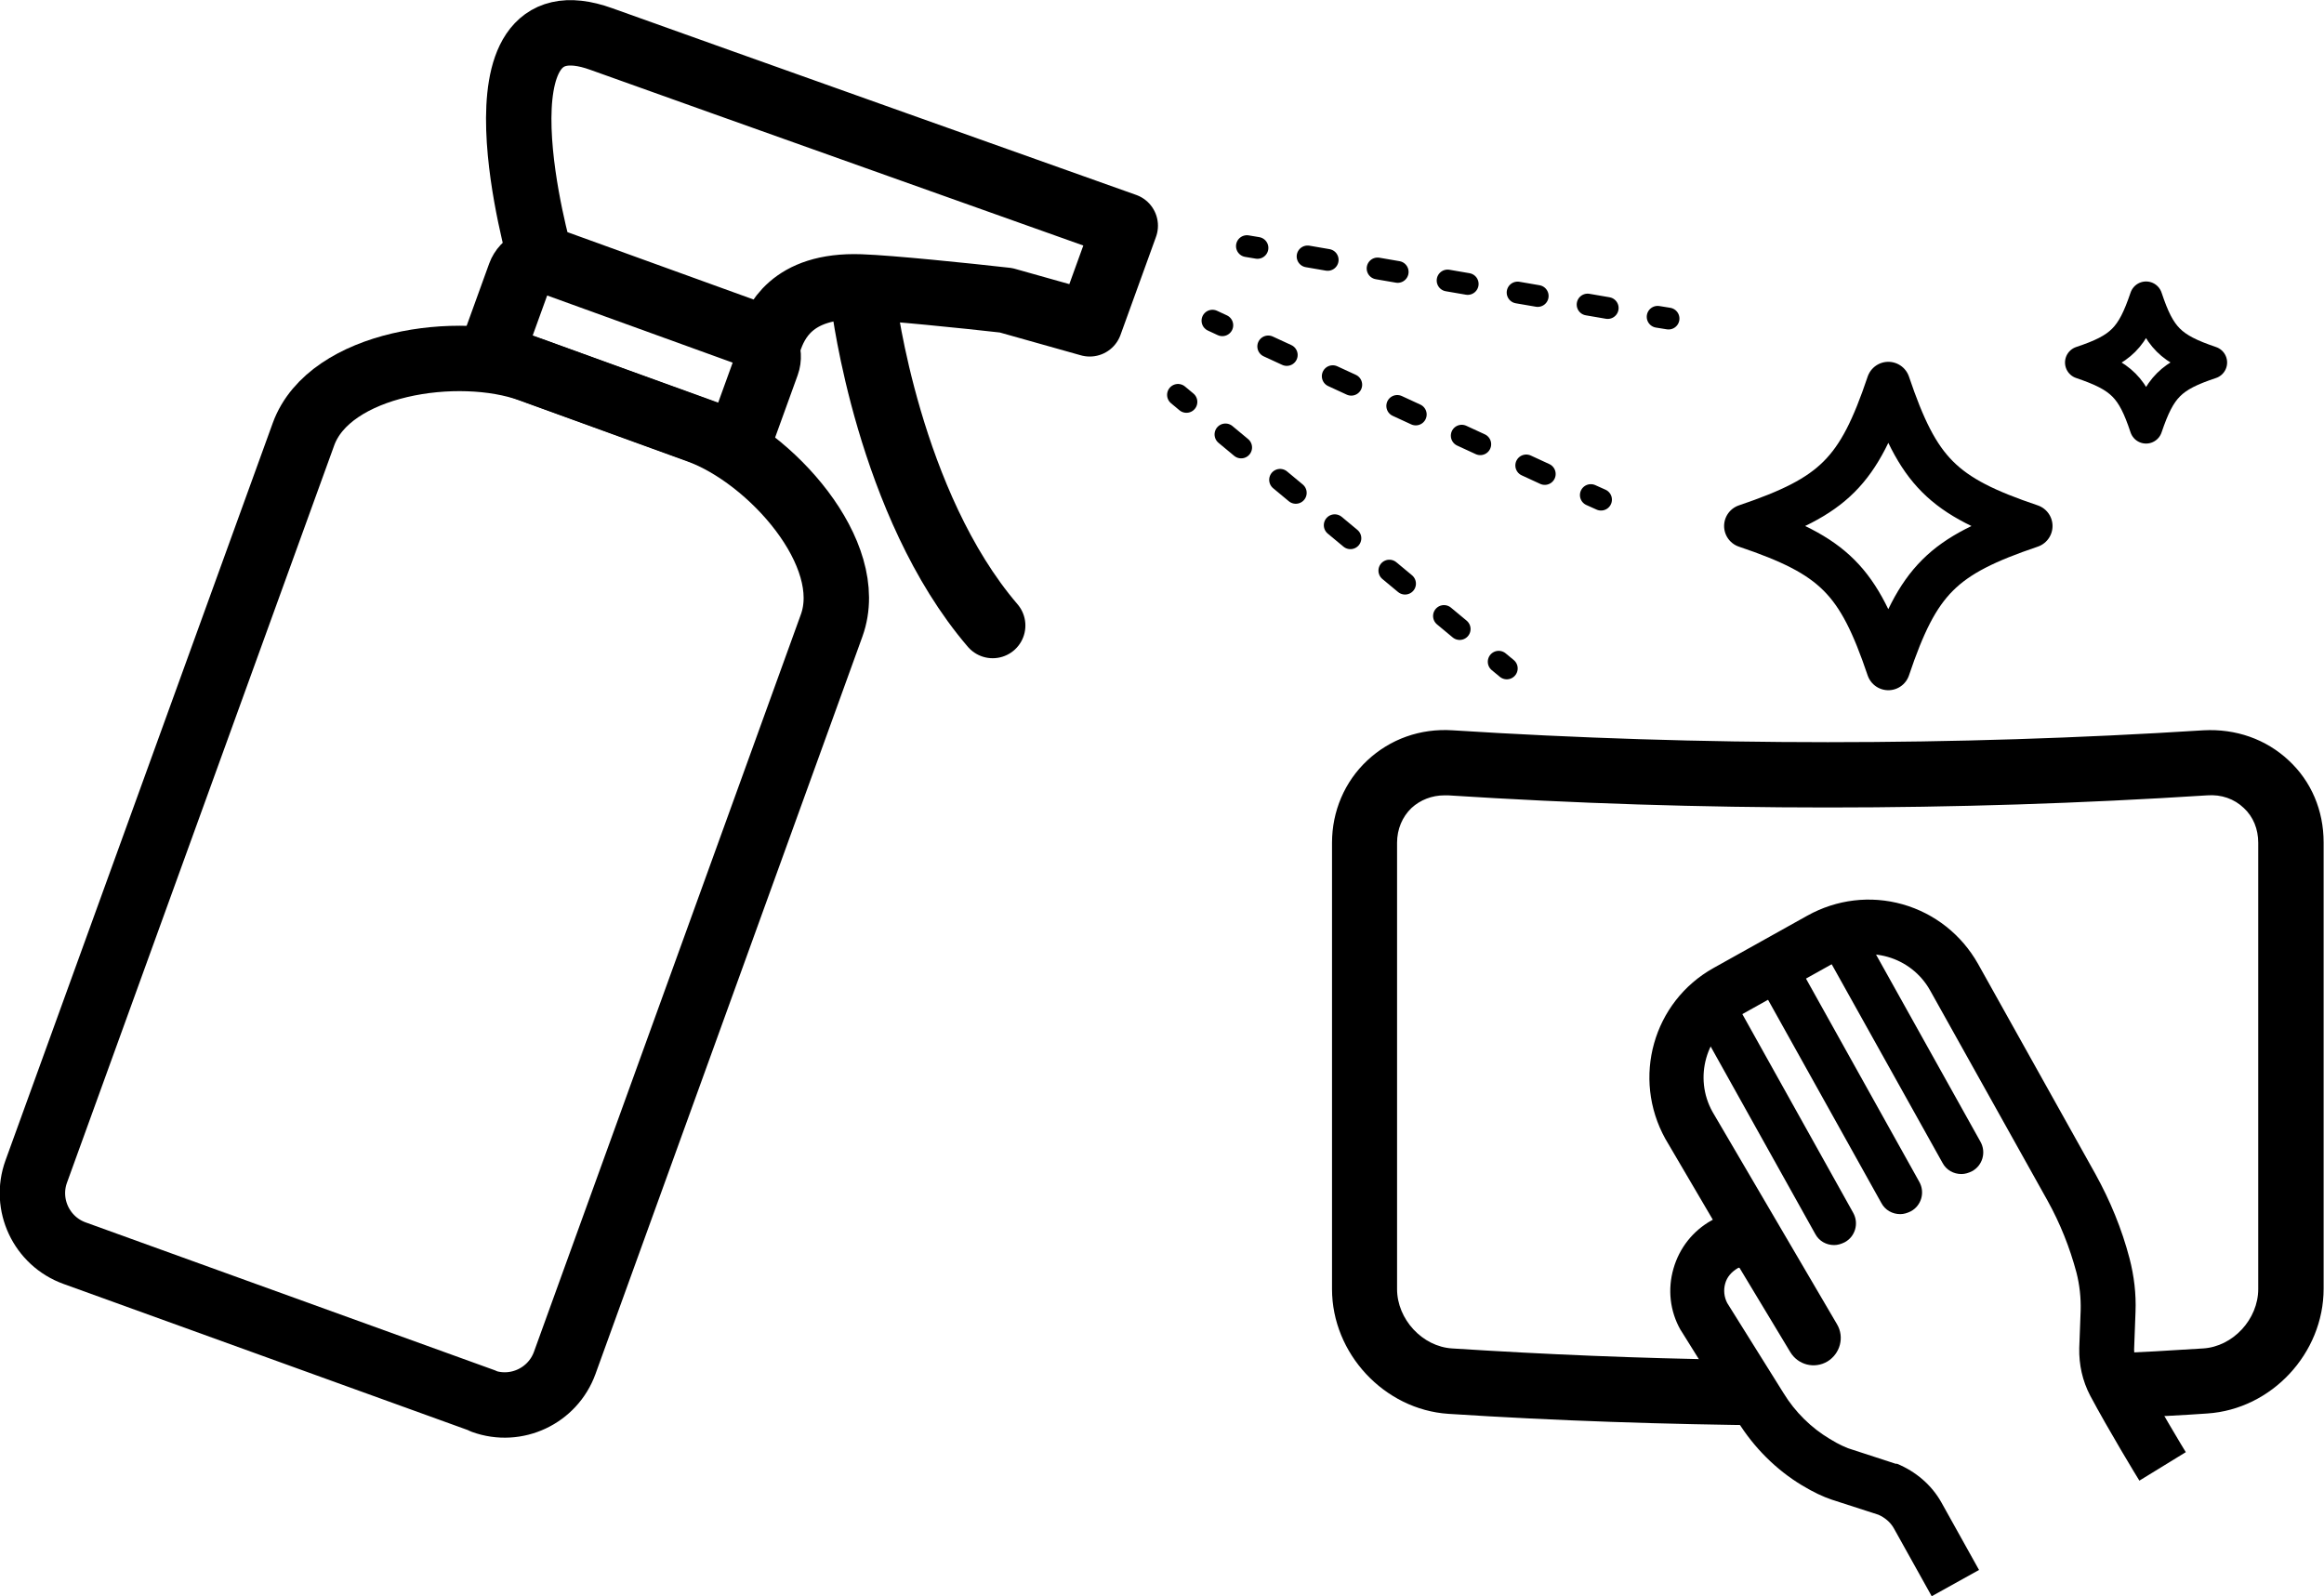
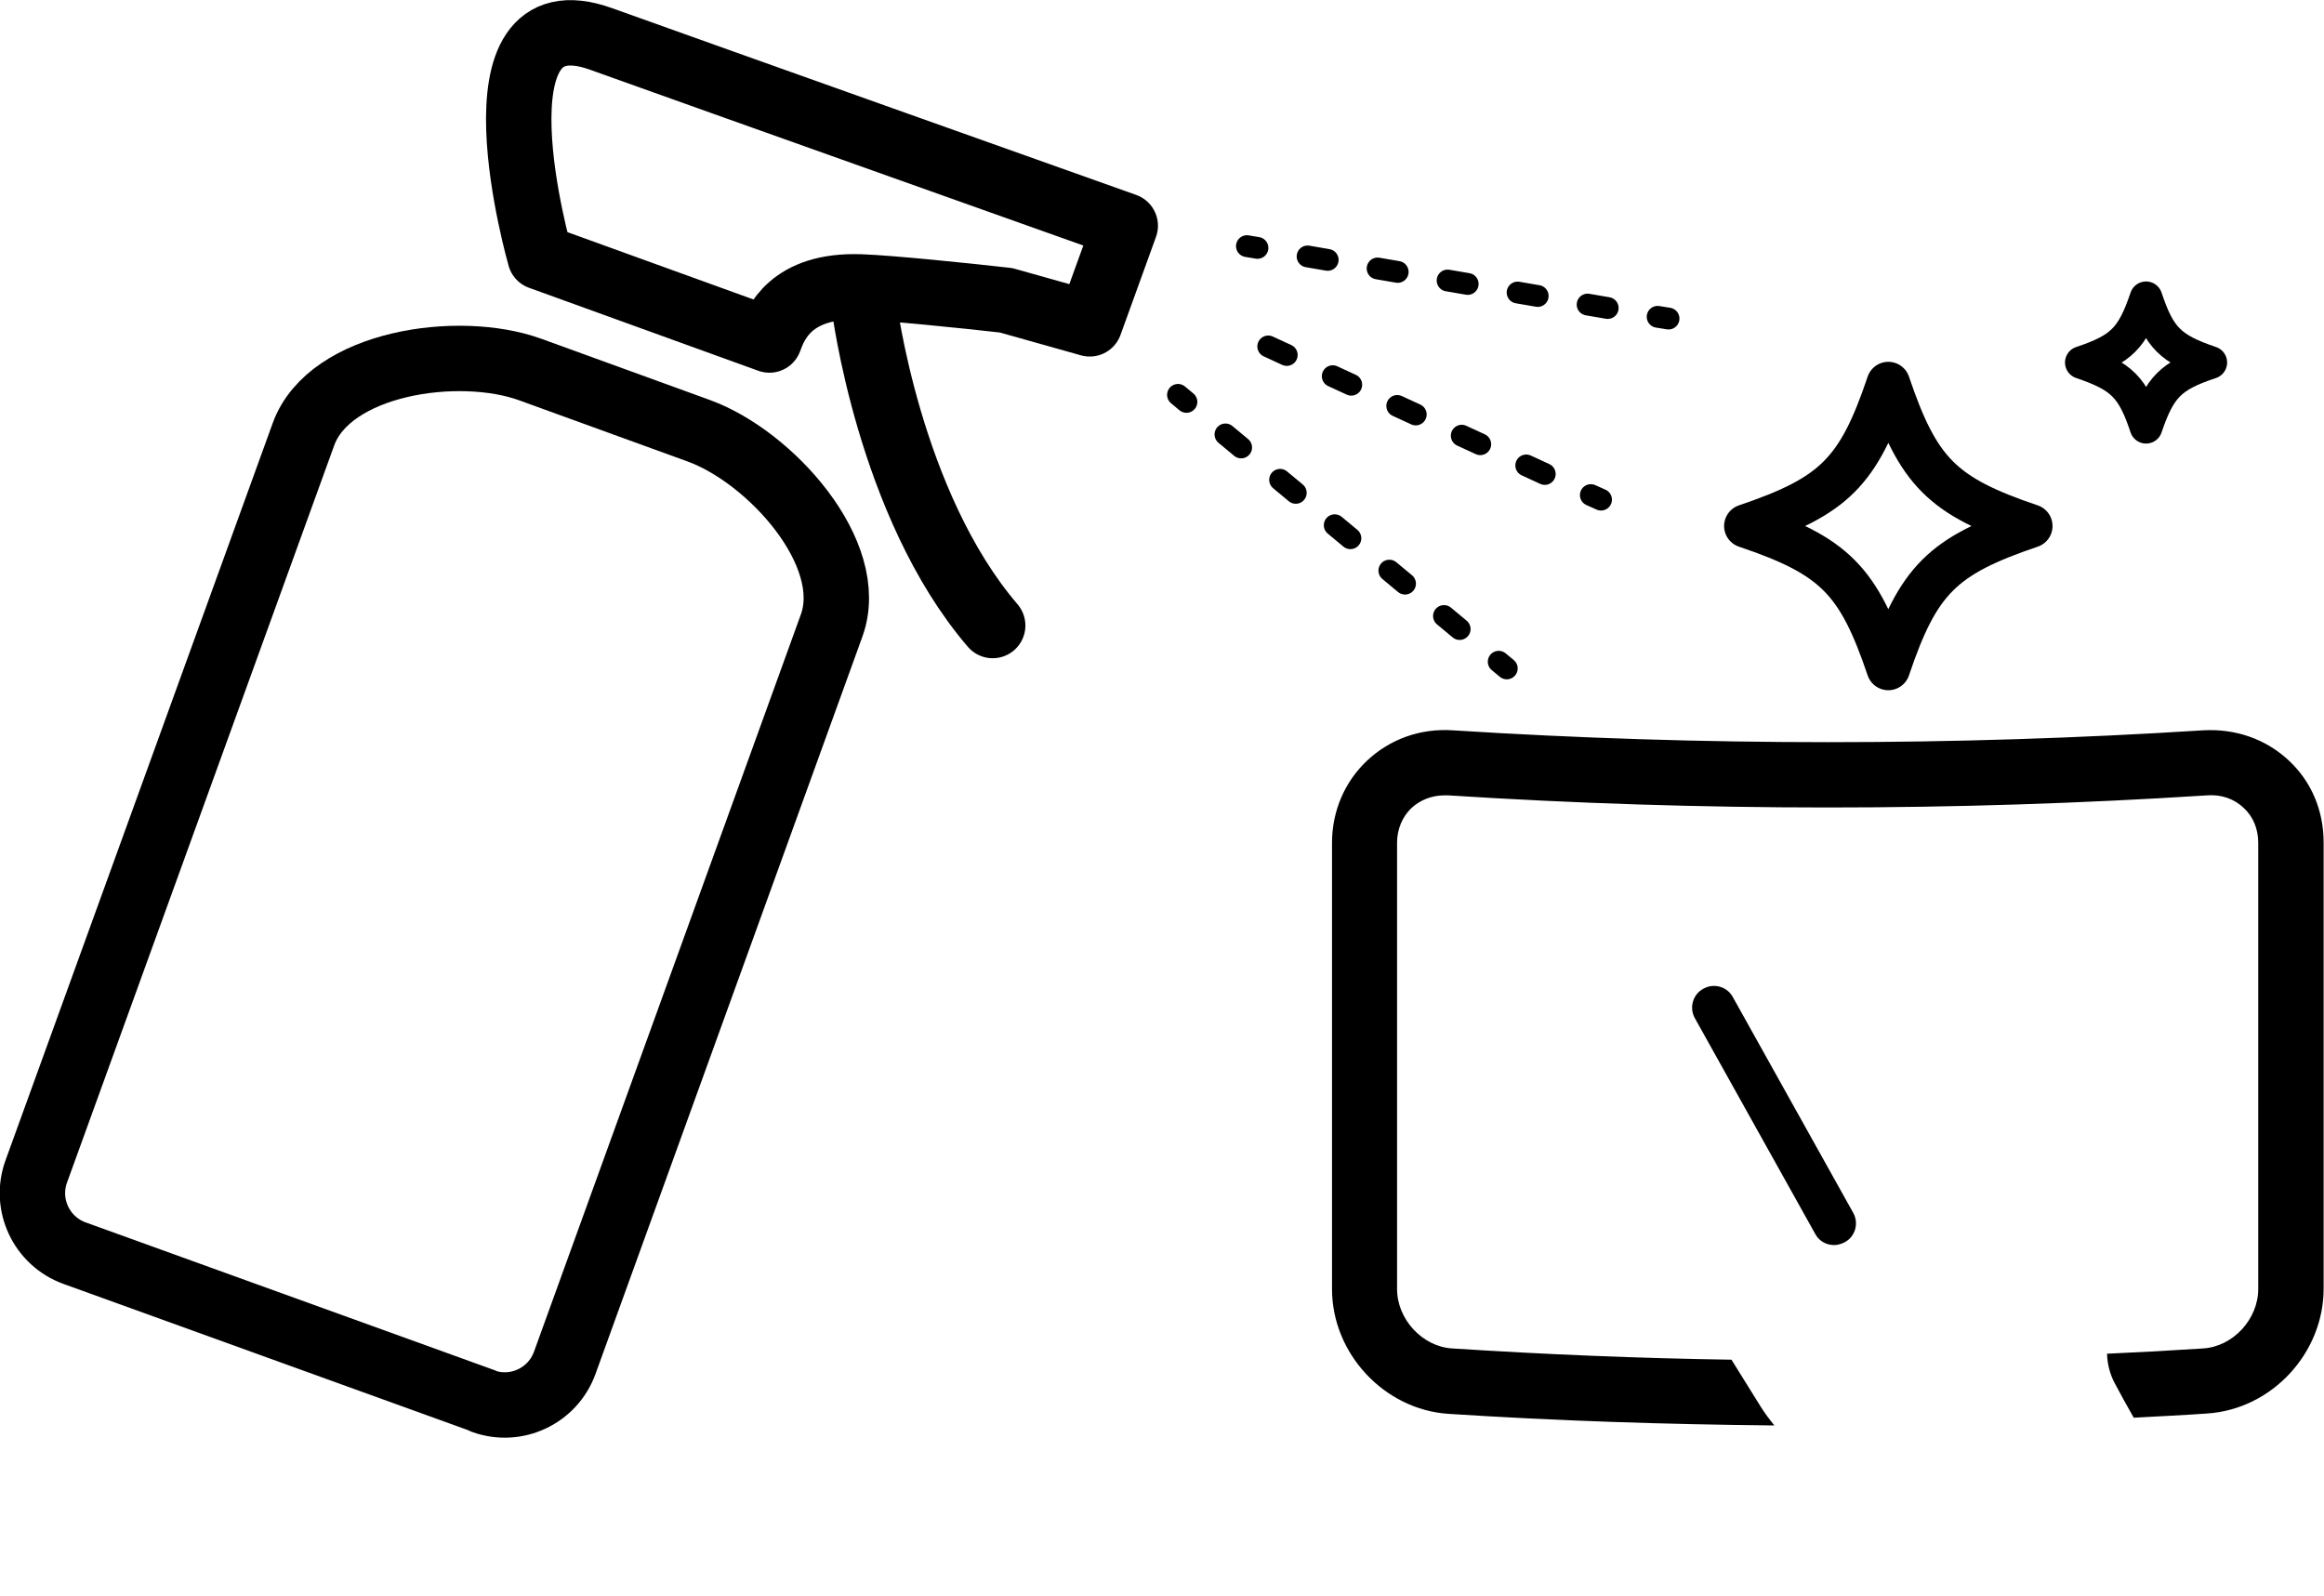
<svg xmlns="http://www.w3.org/2000/svg" viewBox="0 0 66.09 45.39">
  <defs>
    <style>.d{stroke-dasharray:0 0 .58 1.44;}.d,.e{stroke-width:.62px;}.d,.e,.f,.g,.h{fill:none;stroke:#000;stroke-linecap:round;stroke-linejoin:round;}.f{stroke-width:.93px;}.g{stroke-width:1.86px;}.h{stroke-width:1.24px;}</style>
  </defs>
  <g id="a" />
  <g id="b">
    <g id="c">
      <g>
        <g>
          <line class="e" x1="45.53" y1="14.21" x2="45.24" y2="14.08" />
          <line class="d" x1="43.93" y1="13.48" x2="35.41" y2="9.55" />
-           <line class="e" x1="34.76" y1="9.25" x2="34.48" y2="9.12" />
        </g>
        <g>
          <line class="e" x1="47.45" y1="9.06" x2="47.14" y2="9.01" />
          <line class="d" x1="45.72" y1="8.76" x2="36.47" y2="7.17" />
          <line class="e" x1="35.76" y1="7.05" x2="35.46" y2="7" />
        </g>
        <g>
          <line class="e" x1="42.85" y1="19.01" x2="42.62" y2="18.82" />
          <line class="d" x1="41.51" y1="17.89" x2="34.29" y2="11.89" />
          <line class="e" x1="33.74" y1="11.43" x2="33.5" y2="11.23" />
        </g>
        <path class="g" d="M13.74,39.84l-11.62-4.2c-.94-.34-1.43-1.38-1.09-2.32L8.63,12.35c.74-2.04,4.41-2.58,6.45-1.84l4.79,1.74c2.04,.74,4.52,3.5,3.78,5.54l-7.59,20.97c-.34,.94-1.38,1.43-2.32,1.09Z" />
-         <path class="g" d="M14.9,8.39h6.19c.35,0,.64,.29,.64,.64v2.43h-7.47v-2.43c0-.35,.29-.64,.64-.64Z" transform="translate(4.45 -5.53) rotate(19.9)" />
        <path class="g" d="M24.57,8.66s.7,5.68,3.66,9.13" />
        <path class="g" d="M17.1,1.11c-3.93-1.42-1.74,6.2-1.74,6.2l6.52,2.36c.17-.46,.6-1.58,2.59-1.51,.85,.03,2.99,.25,4.14,.38l2.38,.67,1.01-2.79S19.77,2.07,17.1,1.11Z" />
        <path class="h" d="M49.65,14.96c2.52,.85,3.2,1.54,4.05,4.05,.85-2.52,1.54-3.2,4.05-4.05-2.52-.85-3.2-1.54-4.05-4.05-.85,2.52-1.54,3.2-4.05,4.05Z" />
        <path class="f" d="M59.19,10.31c1.15,.39,1.46,.7,1.84,1.84,.39-1.15,.7-1.46,1.84-1.84-1.15-.39-1.46-.7-1.84-1.84-.39,1.15-.7,1.46-1.84,1.84Z" />
        <g>
          <g>
            <path d="M65.09,21.63c-.65-.61-1.51-.91-2.43-.86-7.09,.45-14.27,.45-21.35,0-.92-.06-1.78,.25-2.43,.86-.64,.6-1,1.44-1,2.34v12.69c0,1.84,1.49,3.43,3.31,3.55,3.08,.2,6.18,.3,9.27,.33-.13-.16-.26-.33-.38-.52l-.84-1.35c-2.65-.04-5.3-.15-7.94-.32-.85-.05-1.57-.83-1.57-1.69v-12.69c0-.39,.15-.74,.41-.99,.25-.23,.58-.36,.94-.36,.03,0,.07,0,.1,0,7.16,.46,14.43,.46,21.59,0,.4-.03,.77,.1,1.04,.36,.27,.25,.41,.6,.41,.99v12.69c0,.86-.72,1.64-1.57,1.69-.91,.06-1.82,.11-2.73,.15,.01,.29,.08,.58,.22,.84,.16,.3,.35,.65,.54,.98,.7-.04,1.4-.07,2.09-.12,1.83-.12,3.31-1.71,3.31-3.55v-12.69c0-.91-.35-1.74-1-2.34Z" />
-             <path d="M54.93,45.39l-1.07-1.92c-.1-.18-.26-.31-.44-.39l-1.33-.43c-.24-.08-.52-.21-.85-.41-.73-.44-1.36-1.07-1.82-1.81l-1.61-2.58-.02-.03c-.3-.53-.37-1.15-.2-1.74,.17-.59,.55-1.07,1.08-1.37l.04-.02-1.35-2.3c-.96-1.73-.35-3.9,1.37-4.86l2.67-1.49c.83-.46,1.79-.58,2.71-.32,.91,.26,1.67,.86,2.14,1.69l3.34,5.98c.42,.76,.75,1.56,.97,2.4,.13,.5,.19,1.01,.17,1.52l-.04,1.07c0,.2,.04,.41,.13,.59,.48,.91,1.33,2.32,1.34,2.33l-1.32,.81c-.04-.06-.89-1.46-1.4-2.42-.22-.42-.32-.88-.31-1.35l.04-1.07c.01-.36-.03-.73-.12-1.08-.19-.71-.46-1.39-.82-2.04l-3.34-5.98c-.54-.97-1.77-1.32-2.74-.78l-2.67,1.49c-.97,.54-1.32,1.77-.78,2.74l3.54,6.04c.22,.37,.09,.84-.27,1.06-.37,.22-.84,.1-1.06-.27l-1.44-2.39s-.02-.01-.04,0c-.19,.11-.32,.26-.37,.45-.05,.18-.03,.38,.06,.55l1.6,2.56c.33,.54,.79,.99,1.31,1.3,.29,.18,.46,.24,.53,.27l1.35,.44h.04c.53,.22,.98,.6,1.26,1.1l1.07,1.92-1.35,.75Z" />
          </g>
          <g>
            <path d="M52.16,35.41c-.22,0-.43-.11-.54-.32l-3.42-6.13c-.17-.3-.06-.68,.24-.84,.3-.17,.68-.06,.84,.24l3.42,6.13c.17,.3,.06,.68-.24,.84-.1,.05-.2,.08-.3,.08Z" />
-             <path d="M54.04,34.53c-.22,0-.43-.11-.54-.32l-3.49-6.26c-.17-.3-.06-.68,.24-.84,.3-.17,.68-.06,.84,.24l3.49,6.26c.17,.3,.06,.68-.24,.84-.1,.05-.2,.08-.3,.08Z" />
-             <path d="M55.78,33.39c-.22,0-.43-.11-.54-.32l-3.42-6.13c-.17-.3-.06-.68,.24-.84,.3-.17,.68-.06,.84,.24l3.42,6.13c.17,.3,.06,.68-.24,.84-.1,.05-.2,.08-.3,.08Z" />
          </g>
        </g>
      </g>
    </g>
  </g>
</svg>